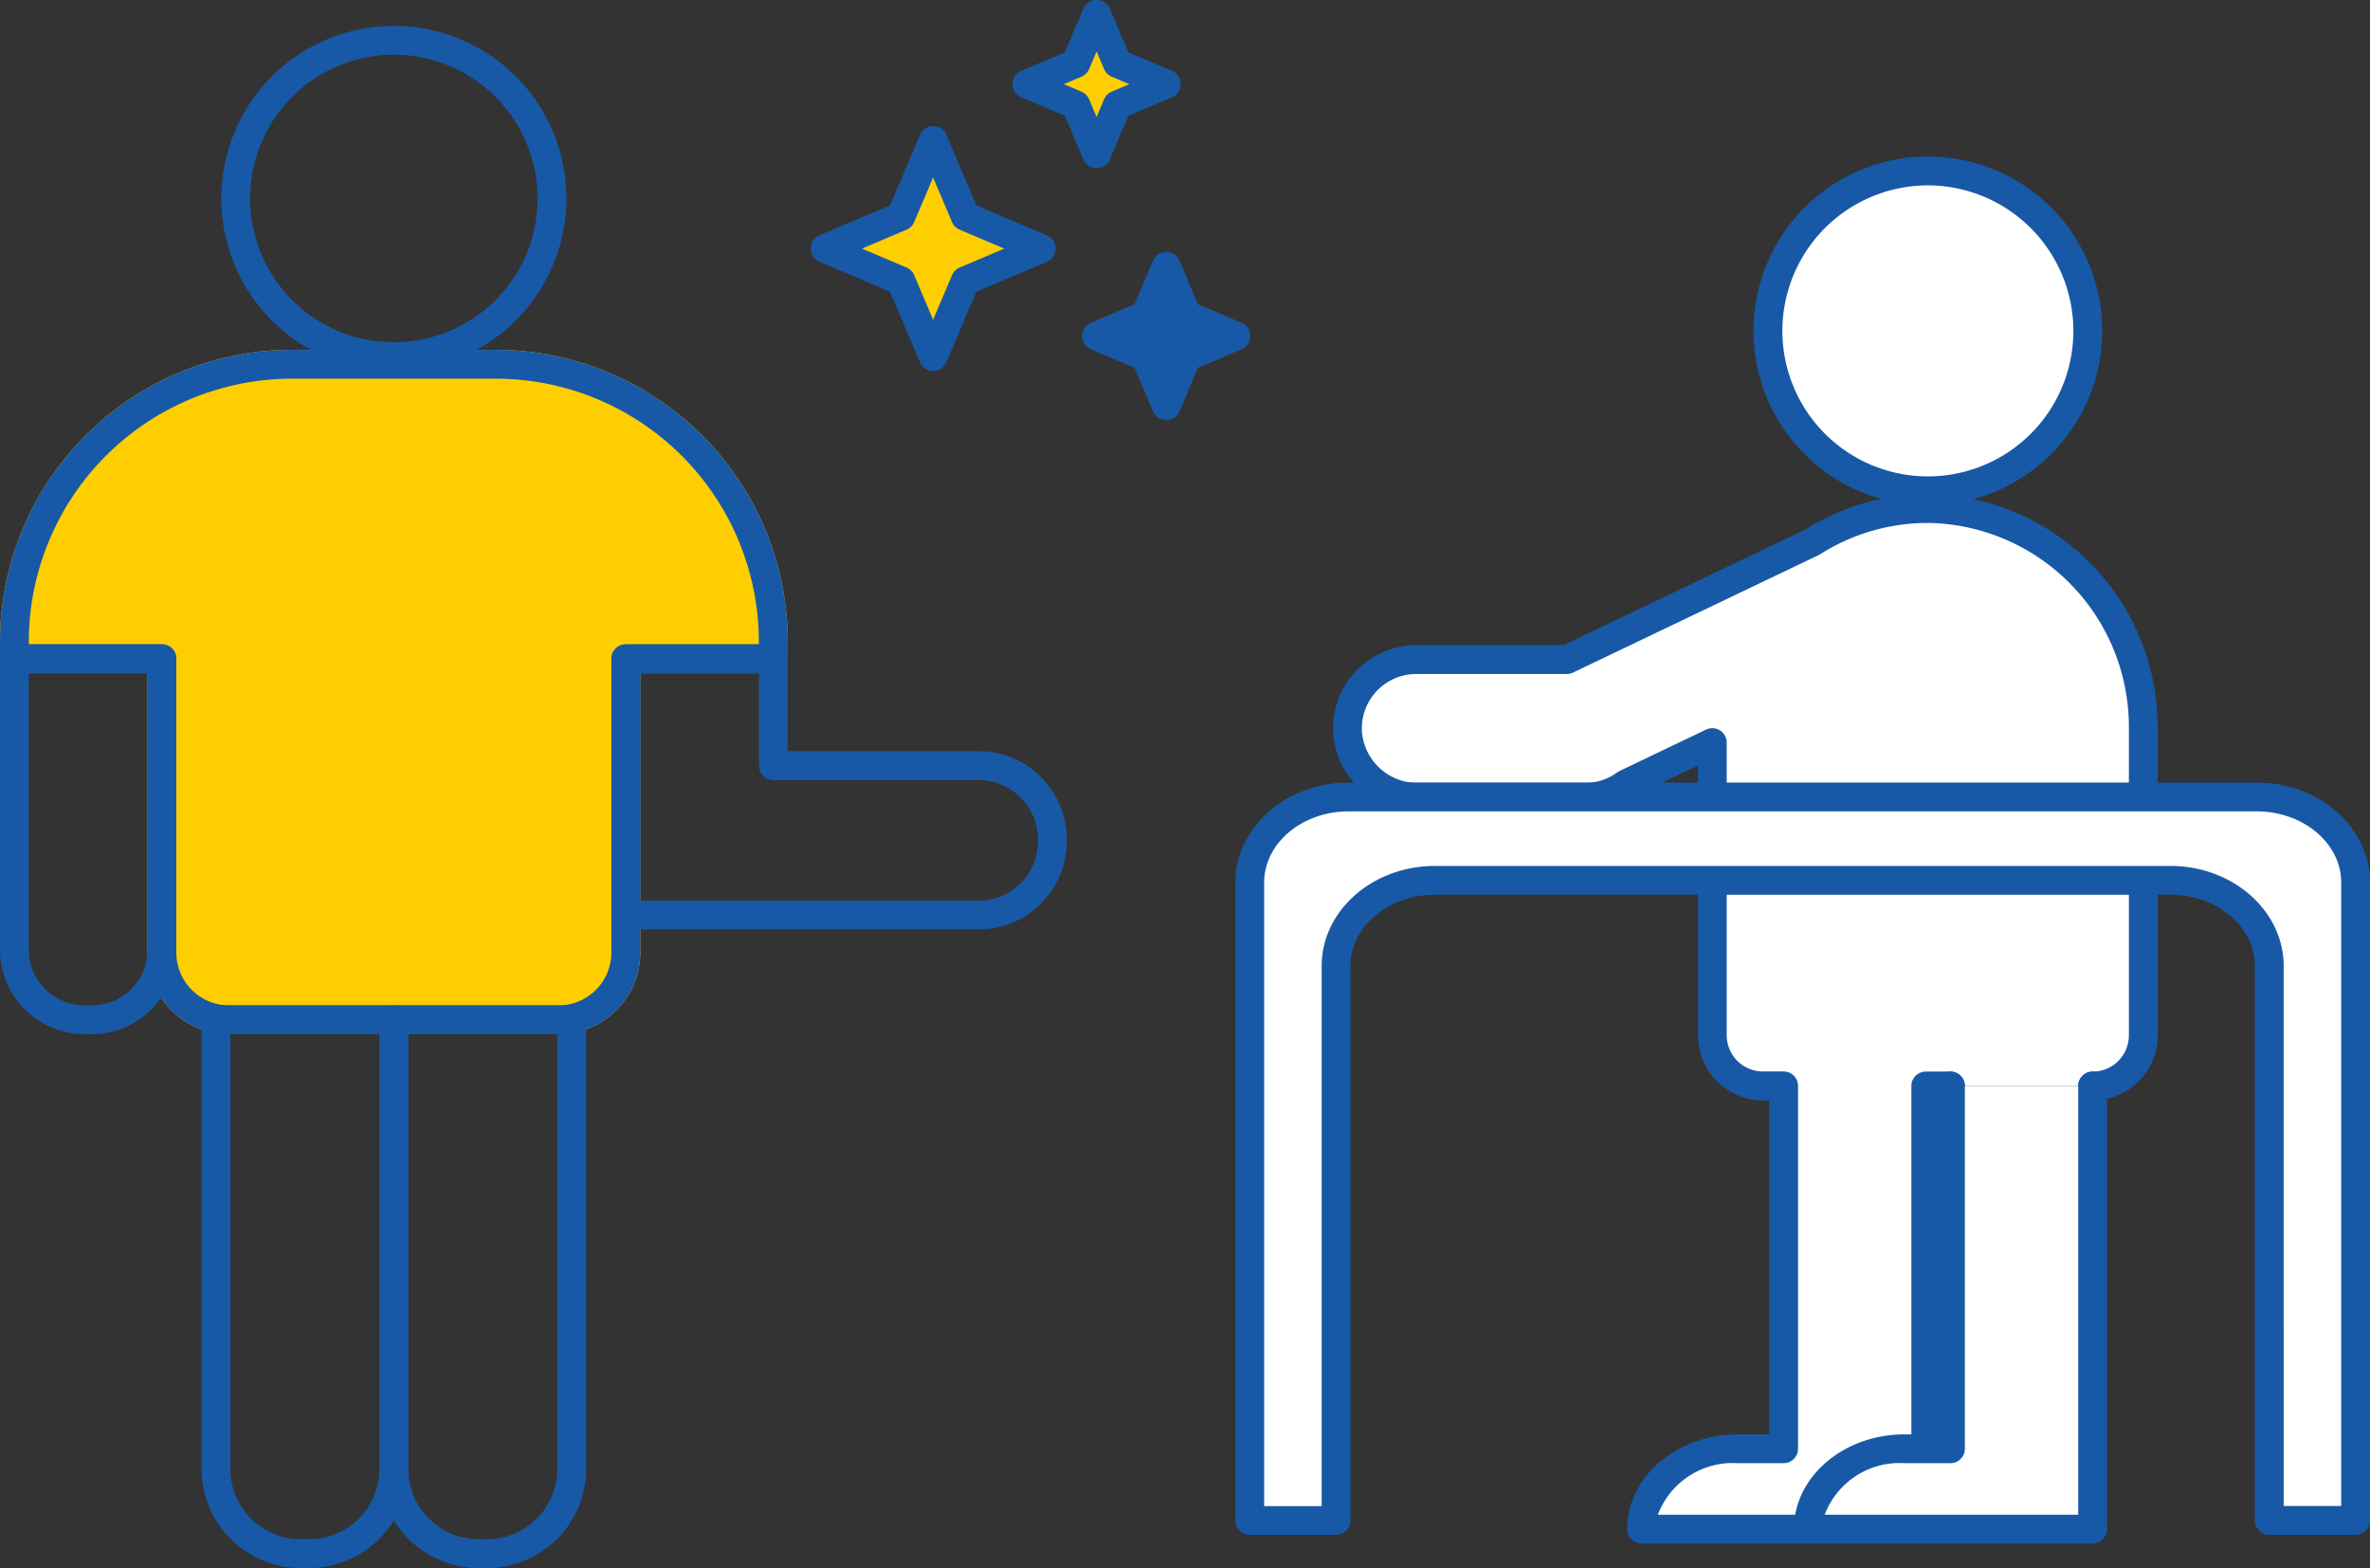
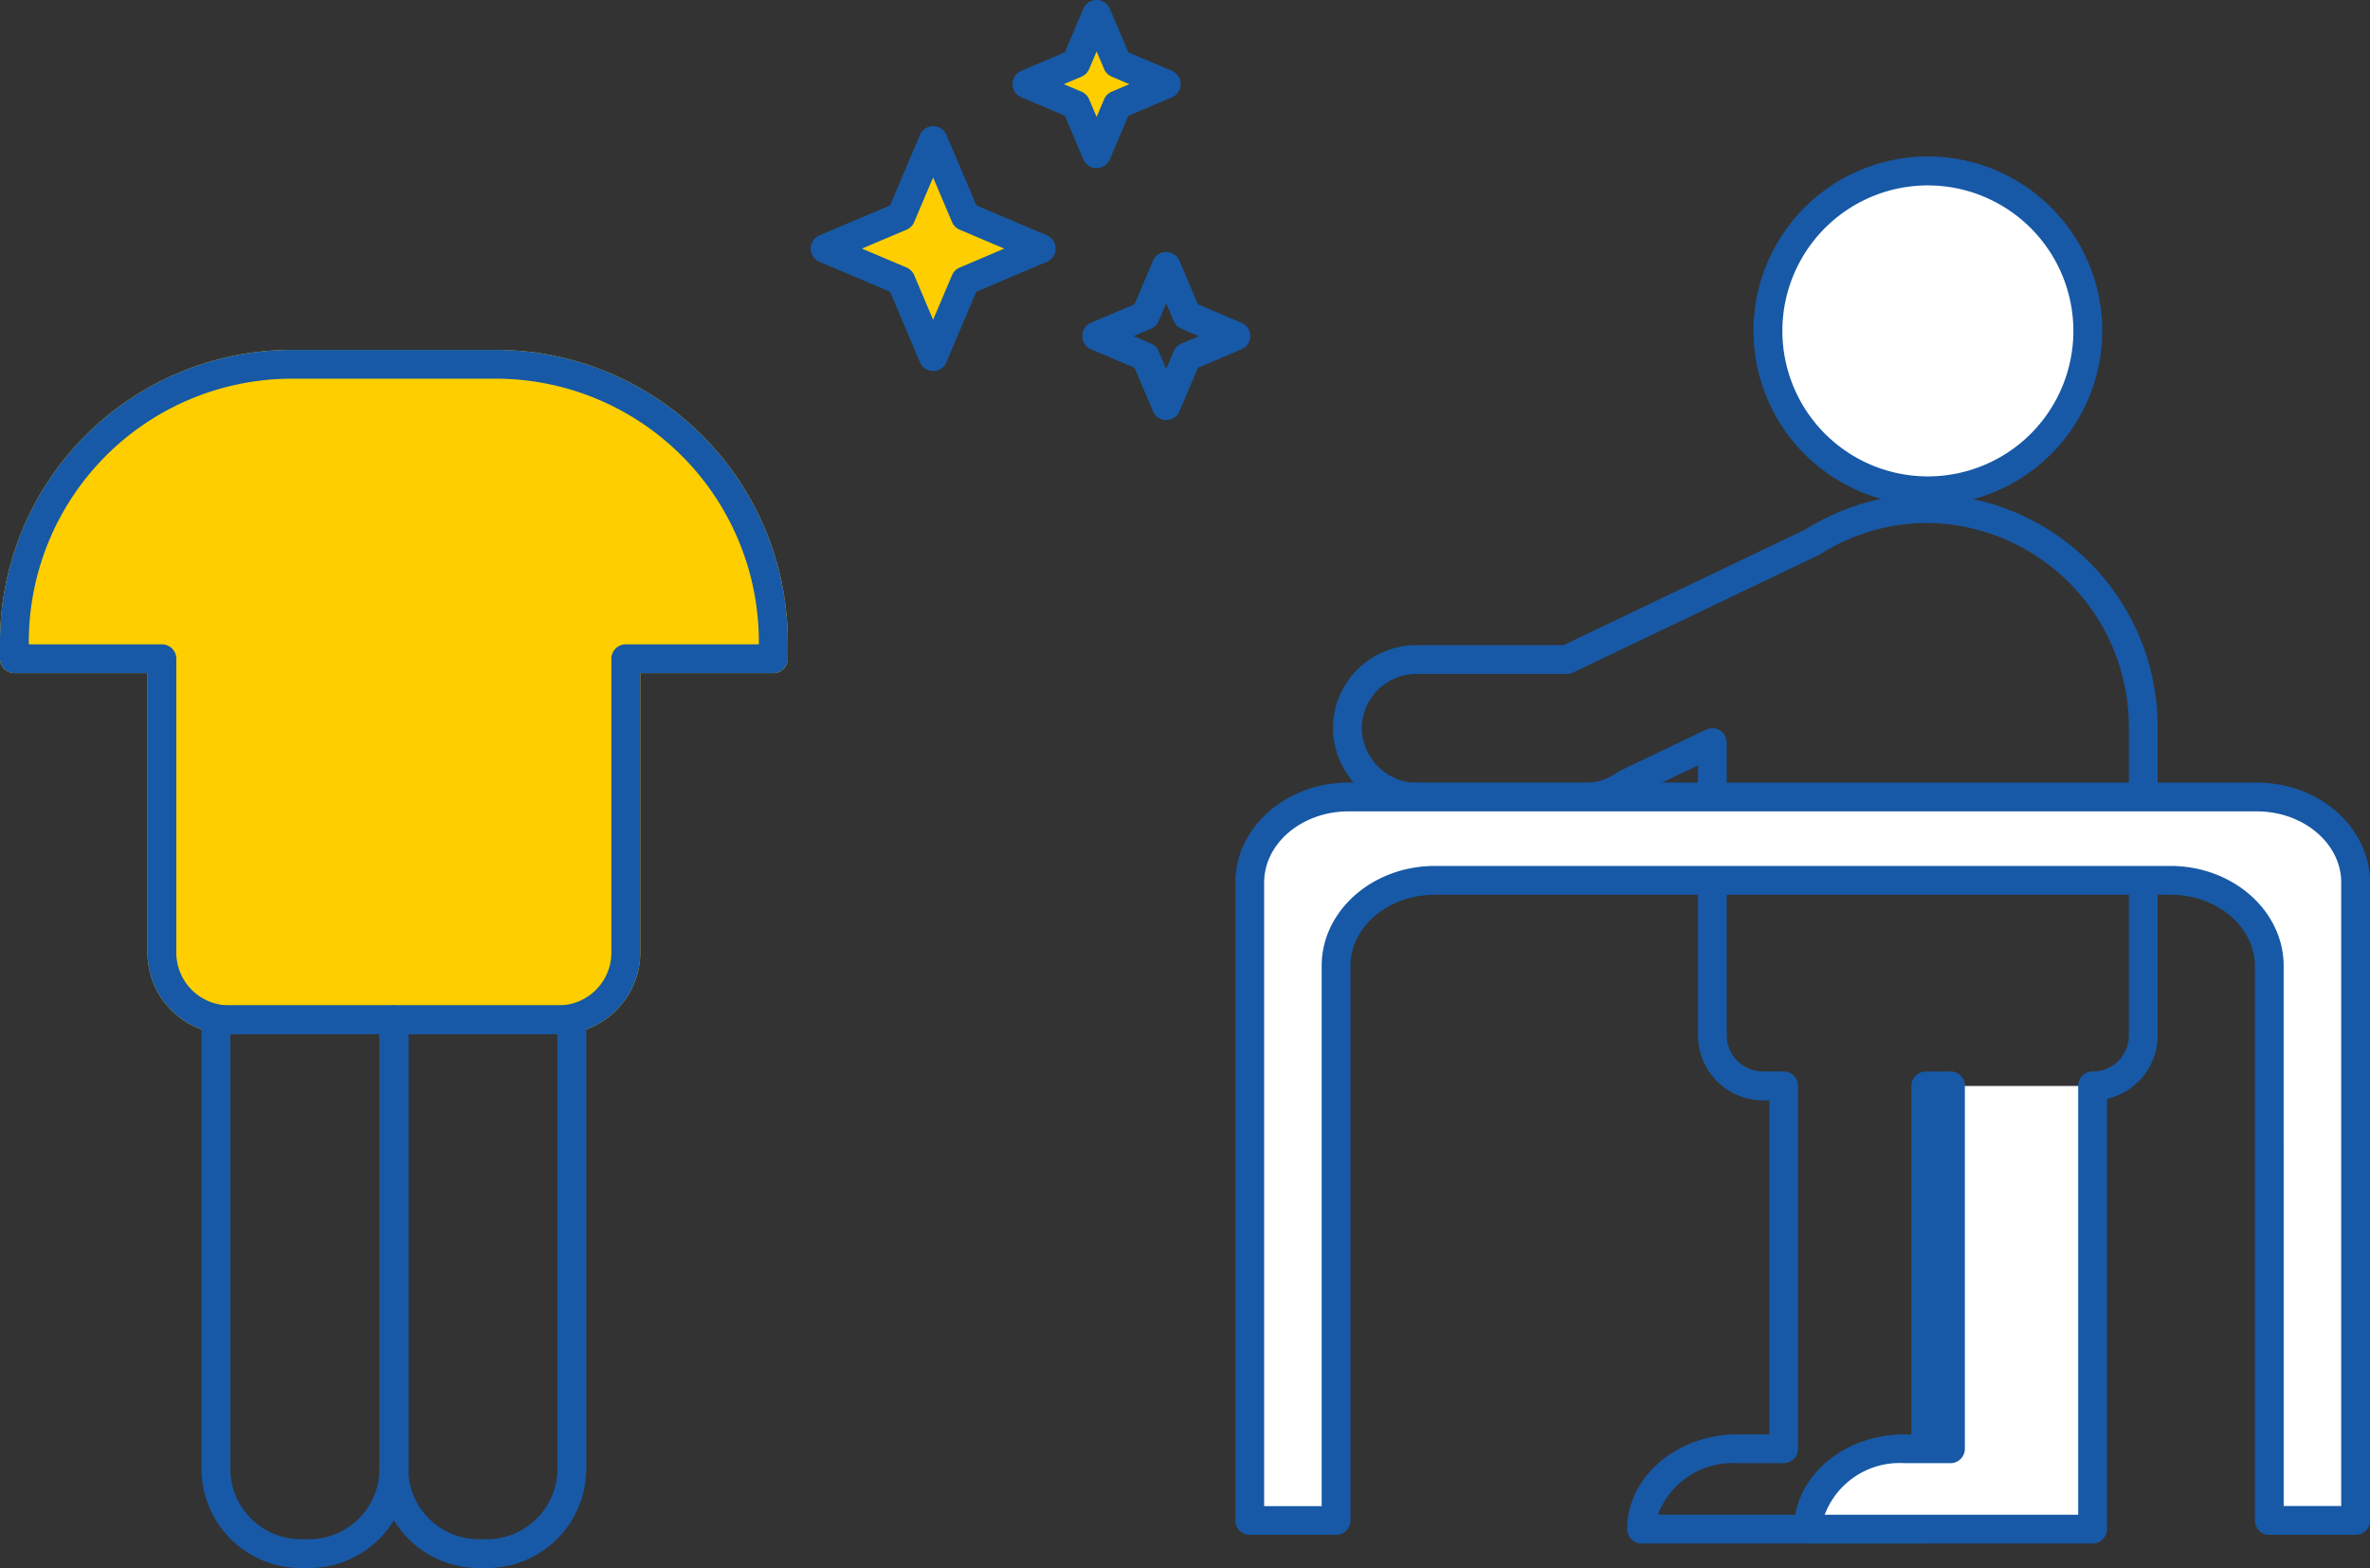
<svg xmlns="http://www.w3.org/2000/svg" width="110.095" height="72.842" viewBox="0 0 110.095 72.842">
  <rect x="0" y="0" width="110.095" height="72.842" fill="#333333" stroke="none" />
  <g id="Raggruppa_99" data-name="Raggruppa 99" transform="translate(-1384.953 -7395.931)">
    <path id="Tracciato_230" data-name="Tracciato 230" d="M25.953,110.291H10.641A3.793,3.793,0,0,1,6.852,106.5V93.518H.669A.669.669,0,0,1,0,92.849v-.793A13.569,13.569,0,0,1,13.554,78.5H23.04A13.57,13.57,0,0,1,36.594,92.055v.793a.669.669,0,0,1-.669.669H29.742V106.5a3.793,3.793,0,0,1-3.789,3.789" transform="translate(1384.953 7333.683)" fill="#fece00" />
-     <path id="Tracciato_195" data-name="Tracciato 195" d="M57.675,21.843a8.016,8.016,0,1,1,8.016-8.016,8.025,8.025,0,0,1-8.016,8.016m0-14.694a6.678,6.678,0,1,0,6.678,6.678,6.686,6.686,0,0,0-6.678-6.678" transform="translate(1345.575 7391.323)" fill="#1759a6" />
    <path id="Tracciato_197" data-name="Tracciato 197" d="M90.142,251.722h-.388a4.614,4.614,0,0,1-4.608-4.608v-20.86a.669.669,0,0,1,.669-.669h8.266a.669.669,0,0,1,.669.669v20.86a4.614,4.614,0,0,1-4.609,4.608m-3.658-24.8v20.191a3.274,3.274,0,0,0,3.27,3.27h.388a3.274,3.274,0,0,0,3.271-3.27V226.923Z" transform="translate(1317.435 7217.05)" fill="#1759a6" />
    <path id="Tracciato_199" data-name="Tracciato 199" d="M50.214,251.722h-.388a4.614,4.614,0,0,1-4.608-4.608v-20.86a.669.669,0,0,1,.669-.669h8.266a.669.669,0,0,1,.669.669v20.86a4.614,4.614,0,0,1-4.608,4.608m-3.658-24.8v20.191a3.274,3.274,0,0,0,3.271,3.27h.388a3.274,3.274,0,0,0,3.27-3.27V226.923Z" transform="translate(1349.097 7217.05)" fill="#1759a6" />
    <path id="Tracciato_201" data-name="Tracciato 201" d="M25.953,110.291H10.641A3.793,3.793,0,0,1,6.852,106.5V93.518H.669A.669.669,0,0,1,0,92.849v-.793A13.569,13.569,0,0,1,13.554,78.5H23.04A13.57,13.57,0,0,1,36.594,92.055v.793a.669.669,0,0,1-.669.669H29.742V106.5a3.793,3.793,0,0,1-3.789,3.789M1.338,92.18H7.521a.669.669,0,0,1,.669.669V106.5a2.454,2.454,0,0,0,2.451,2.451H25.953A2.454,2.454,0,0,0,28.4,106.5V92.849a.669.669,0,0,1,.669-.669h6.183v-.124A12.23,12.23,0,0,0,23.04,79.839H13.554A12.23,12.23,0,0,0,1.338,92.055Z" transform="translate(1384.953 7333.683)" fill="#1759a6" />
-     <path id="Tracciato_203" data-name="Tracciato 203" d="M4.255,162.681H3.934A3.939,3.939,0,0,1,0,158.747V145.239a.669.669,0,0,1,.669-.669H7.521a.669.669,0,0,1,.669.669v13.508a3.939,3.939,0,0,1-3.934,3.934M1.338,145.908v12.839a2.6,2.6,0,0,0,2.6,2.6h.321a2.6,2.6,0,0,0,2.6-2.6V145.908Z" transform="translate(1384.953 7281.292)" fill="#1759a6" />
-     <path id="Tracciato_205" data-name="Tracciato 205" d="M154.252,157.811H137.866a.669.669,0,0,1-.669-.669v-11.9a.669.669,0,0,1,.669-.669h6.852a.669.669,0,0,1,.669.669v4.291h8.865a4.1,4.1,0,0,1,4.095,4.1v.09a4.1,4.1,0,0,1-4.095,4.095m-15.717-1.338h15.717a2.76,2.76,0,0,0,2.757-2.757v-.09a2.76,2.76,0,0,0-2.757-2.757h-9.534a.669.669,0,0,1-.669-.669v-4.292h-5.514Z" transform="translate(1276.161 7281.292)" fill="#1759a6" />
    <path id="Tracciato_213" data-name="Tracciato 213" d="M396.69,45.79a7.428,7.428,0,1,0,7.428-7.428,7.428,7.428,0,0,0-7.428,7.428" transform="translate(1070.392 7365.511)" fill="#fff" />
    <path id="Tracciato_214" data-name="Tracciato 214" d="M401.556,51.325a8.1,8.1,0,1,1,8.1-8.1,8.106,8.106,0,0,1-8.1,8.1m0-14.856a6.759,6.759,0,1,0,6.759,6.759,6.767,6.767,0,0,0-6.759-6.759" transform="translate(1072.954 7368.074)" fill="#1759a6" />
-     <path id="Tracciato_215" data-name="Tracciato 215" d="M330.354,140.93h-1.146v20.583H316c0-2.061,2-3.731,4.471-3.731h2.132V140.93h-.962a2.35,2.35,0,0,1-2.35-2.35v-13.6l-4.039,1.932a3.183,3.183,0,0,1-1.878.611h-7.73a3.271,3.271,0,0,1-3.3-2.985,3.2,3.2,0,0,1,3.191-3.411h6.991l11.424-5.464a9.959,9.959,0,0,1,5.485-1.55,10.138,10.138,0,0,1,9.872,10.207V138.58a2.35,2.35,0,0,1-2.35,2.35Z" transform="translate(1145.21 7305.45)" fill="#fff" />
    <path id="Tracciato_216" data-name="Tracciato 216" d="M326.645,159.62H313.438a.669.669,0,0,1-.669-.669c0-2.426,2.306-4.4,5.14-4.4h1.463V139.037h-.294a3.022,3.022,0,0,1-3.019-3.019V123.476l-3.028,1.448a3.838,3.838,0,0,1-2.22.7h-7.73a3.933,3.933,0,0,1-3.969-3.611,3.837,3.837,0,0,1,1.037-2.9,3.882,3.882,0,0,1,2.822-1.223h6.839l11.252-5.382a10.629,10.629,0,0,1,5.818-1.632,10.82,10.82,0,0,1,10.532,10.876v14.267a3.022,3.022,0,0,1-3.019,3.019.669.669,0,1,1,0-1.338,1.683,1.683,0,0,0,1.681-1.681V121.752a9.477,9.477,0,0,0-9.211-9.538,9.3,9.3,0,0,0-5.118,1.446.647.647,0,0,1-.069.039l-11.424,5.465a.67.67,0,0,1-.289.065h-6.991a2.53,2.53,0,0,0-2.524,2.7,2.592,2.592,0,0,0,2.633,2.36h7.73a2.509,2.509,0,0,0,1.485-.483.664.664,0,0,1,.1-.062l4.038-1.932a.669.669,0,0,1,.958.6v13.6a1.683,1.683,0,0,0,1.681,1.681h.963a.669.669,0,0,1,.669.669V155.22a.669.669,0,0,1-.669.669h-2.132a3.72,3.72,0,0,0-3.711,2.394h11.777V138.368a.669.669,0,0,1,.669-.669h1.146a.669.669,0,0,1,0,1.338h-.477v19.914a.669.669,0,0,1-.669.669" transform="translate(1147.773 7308.011)" fill="#1759a6" />
    <path id="Tracciato_217" data-name="Tracciato 217" d="M412.37,243.669v16.852h-2.132c-2.469,0-4.471,1.67-4.471,3.731h13.206V243.669Z" transform="translate(1063.194 7202.71)" fill="#fff" />
    <path id="Tracciato_218" data-name="Tracciato 218" d="M416.411,262.359H403.2a.669.669,0,0,1-.669-.669c0-2.426,2.306-4.4,5.14-4.4h1.463V241.107a.669.669,0,1,1,1.338,0v16.852a.669.669,0,0,1-.669.669h-2.132a3.72,3.72,0,0,0-3.711,2.394h11.777V241.107a.669.669,0,1,1,1.338,0V261.69a.669.669,0,0,1-.669.669" transform="translate(1065.756 7205.272)" fill="#1759a6" />
    <path id="Tracciato_219" data-name="Tracciato 219" d="M280.409,182.8v29.63h4.01V186.67c0-2.2,2.056-3.977,4.592-3.977h34.167c2.536,0,4.592,1.781,4.592,3.977v25.757h4.01V182.8c0-2.2-2.056-3.977-4.592-3.977H285c-2.536,0-4.592,1.781-4.592,3.977" transform="translate(1162.599 7254.133)" fill="#fff" />
    <path id="Tracciato_220" data-name="Tracciato 220" d="M329.218,210.534h-4.01a.669.669,0,0,1-.669-.669V184.108c0-1.824-1.76-3.308-3.922-3.308H286.449c-2.163,0-3.923,1.484-3.923,3.308v25.757a.669.669,0,0,1-.669.669h-4.01a.669.669,0,0,1-.669-.669v-29.63c0-2.562,2.36-4.646,5.261-4.646h42.188c2.9,0,5.261,2.084,5.261,4.646v29.63a.669.669,0,0,1-.669.669m-3.342-1.338h2.673V180.235c0-1.824-1.76-3.308-3.923-3.308H282.439c-2.163,0-3.923,1.484-3.923,3.308V209.2h2.672V184.108c0-2.562,2.36-4.646,5.261-4.646h34.167c2.9,0,5.26,2.084,5.26,4.646Z" transform="translate(1165.161 7256.695)" fill="#1759a6" />
    <path id="Tracciato_221" data-name="Tracciato 221" d="M191.657,38.042l3.525-1.495-3.525-1.495-1.495-3.525-1.495,3.525-3.525,1.495,3.525,1.495,1.495,3.525Z" transform="translate(1238.141 7370.931)" fill="#fece00" />
    <path id="Tracciato_222" data-name="Tracciato 222" d="M187.6,39.672h0a.669.669,0,0,1-.616-.408l-1.389-3.275L182.319,34.6a.669.669,0,0,1,0-1.232l3.276-1.389,1.389-3.276a.669.669,0,0,1,1.232,0l1.389,3.276,3.275,1.389a.669.669,0,0,1,0,1.232L189.6,35.989l-1.389,3.276a.669.669,0,0,1-.616.408m-3.306-5.688,2.072.879a.668.668,0,0,1,.355.355l.879,2.072.879-2.072a.668.668,0,0,1,.355-.354l2.072-.879-2.072-.879a.669.669,0,0,1-.355-.354l-.879-2.073-.879,2.072a.668.668,0,0,1-.355.355Z" transform="translate(1240.704 7373.494)" fill="#1759a6" />
-     <path id="Tracciato_223" data-name="Tracciato 223" d="M250.247,63.964,252.52,63l-2.272-.964-.964-2.272-.964,2.272L246.048,63l2.272.964.964,2.272Z" transform="translate(1189.846 7348.54)" fill="#1759a6" />
    <path id="Tracciato_224" data-name="Tracciato 224" d="M246.721,64.344a.668.668,0,0,1-.616-.408l-.858-2.023-2.024-.858a.669.669,0,0,1,0-1.232l2.023-.858.858-2.023a.669.669,0,0,1,1.232,0l.858,2.023,2.023.858a.669.669,0,0,1,0,1.232l-2.023.858-.858,2.023a.669.669,0,0,1-.616.408m-1.523-3.9.82.348a.668.668,0,0,1,.354.355l.348.82.348-.82a.668.668,0,0,1,.354-.355l.82-.348-.82-.348a.668.668,0,0,1-.355-.355l-.348-.82-.348.82a.668.668,0,0,1-.355.355Z" transform="translate(1192.409 7351.102)" fill="#1759a6" />
    <path id="Tracciato_225" data-name="Tracciato 225" d="M234.618,7.43l2.272-.964L234.618,5.5l-.964-2.272L232.691,5.5l-2.272.964,2.272.964.964,2.272Z" transform="translate(1202.239 7393.369)" fill="#fece00" />
    <path id="Tracciato_226" data-name="Tracciato 226" d="M231.092,7.809h0a.668.668,0,0,1-.616-.408l-.858-2.023-2.023-.858a.669.669,0,0,1,0-1.232l2.023-.858.858-2.023a.669.669,0,0,1,1.232,0l.858,2.023,2.023.858a.669.669,0,0,1,0,1.232l-2.023.858L231.708,7.4a.669.669,0,0,1-.616.408m-1.522-3.9.82.348a.668.668,0,0,1,.355.355l.348.82.348-.82a.668.668,0,0,1,.355-.354l.82-.348-.82-.348a.668.668,0,0,1-.355-.354l-.348-.82-.348.82a.668.668,0,0,1-.355.355Z" transform="translate(1204.802 7395.932)" fill="#1759a6" />
  </g>
</svg>